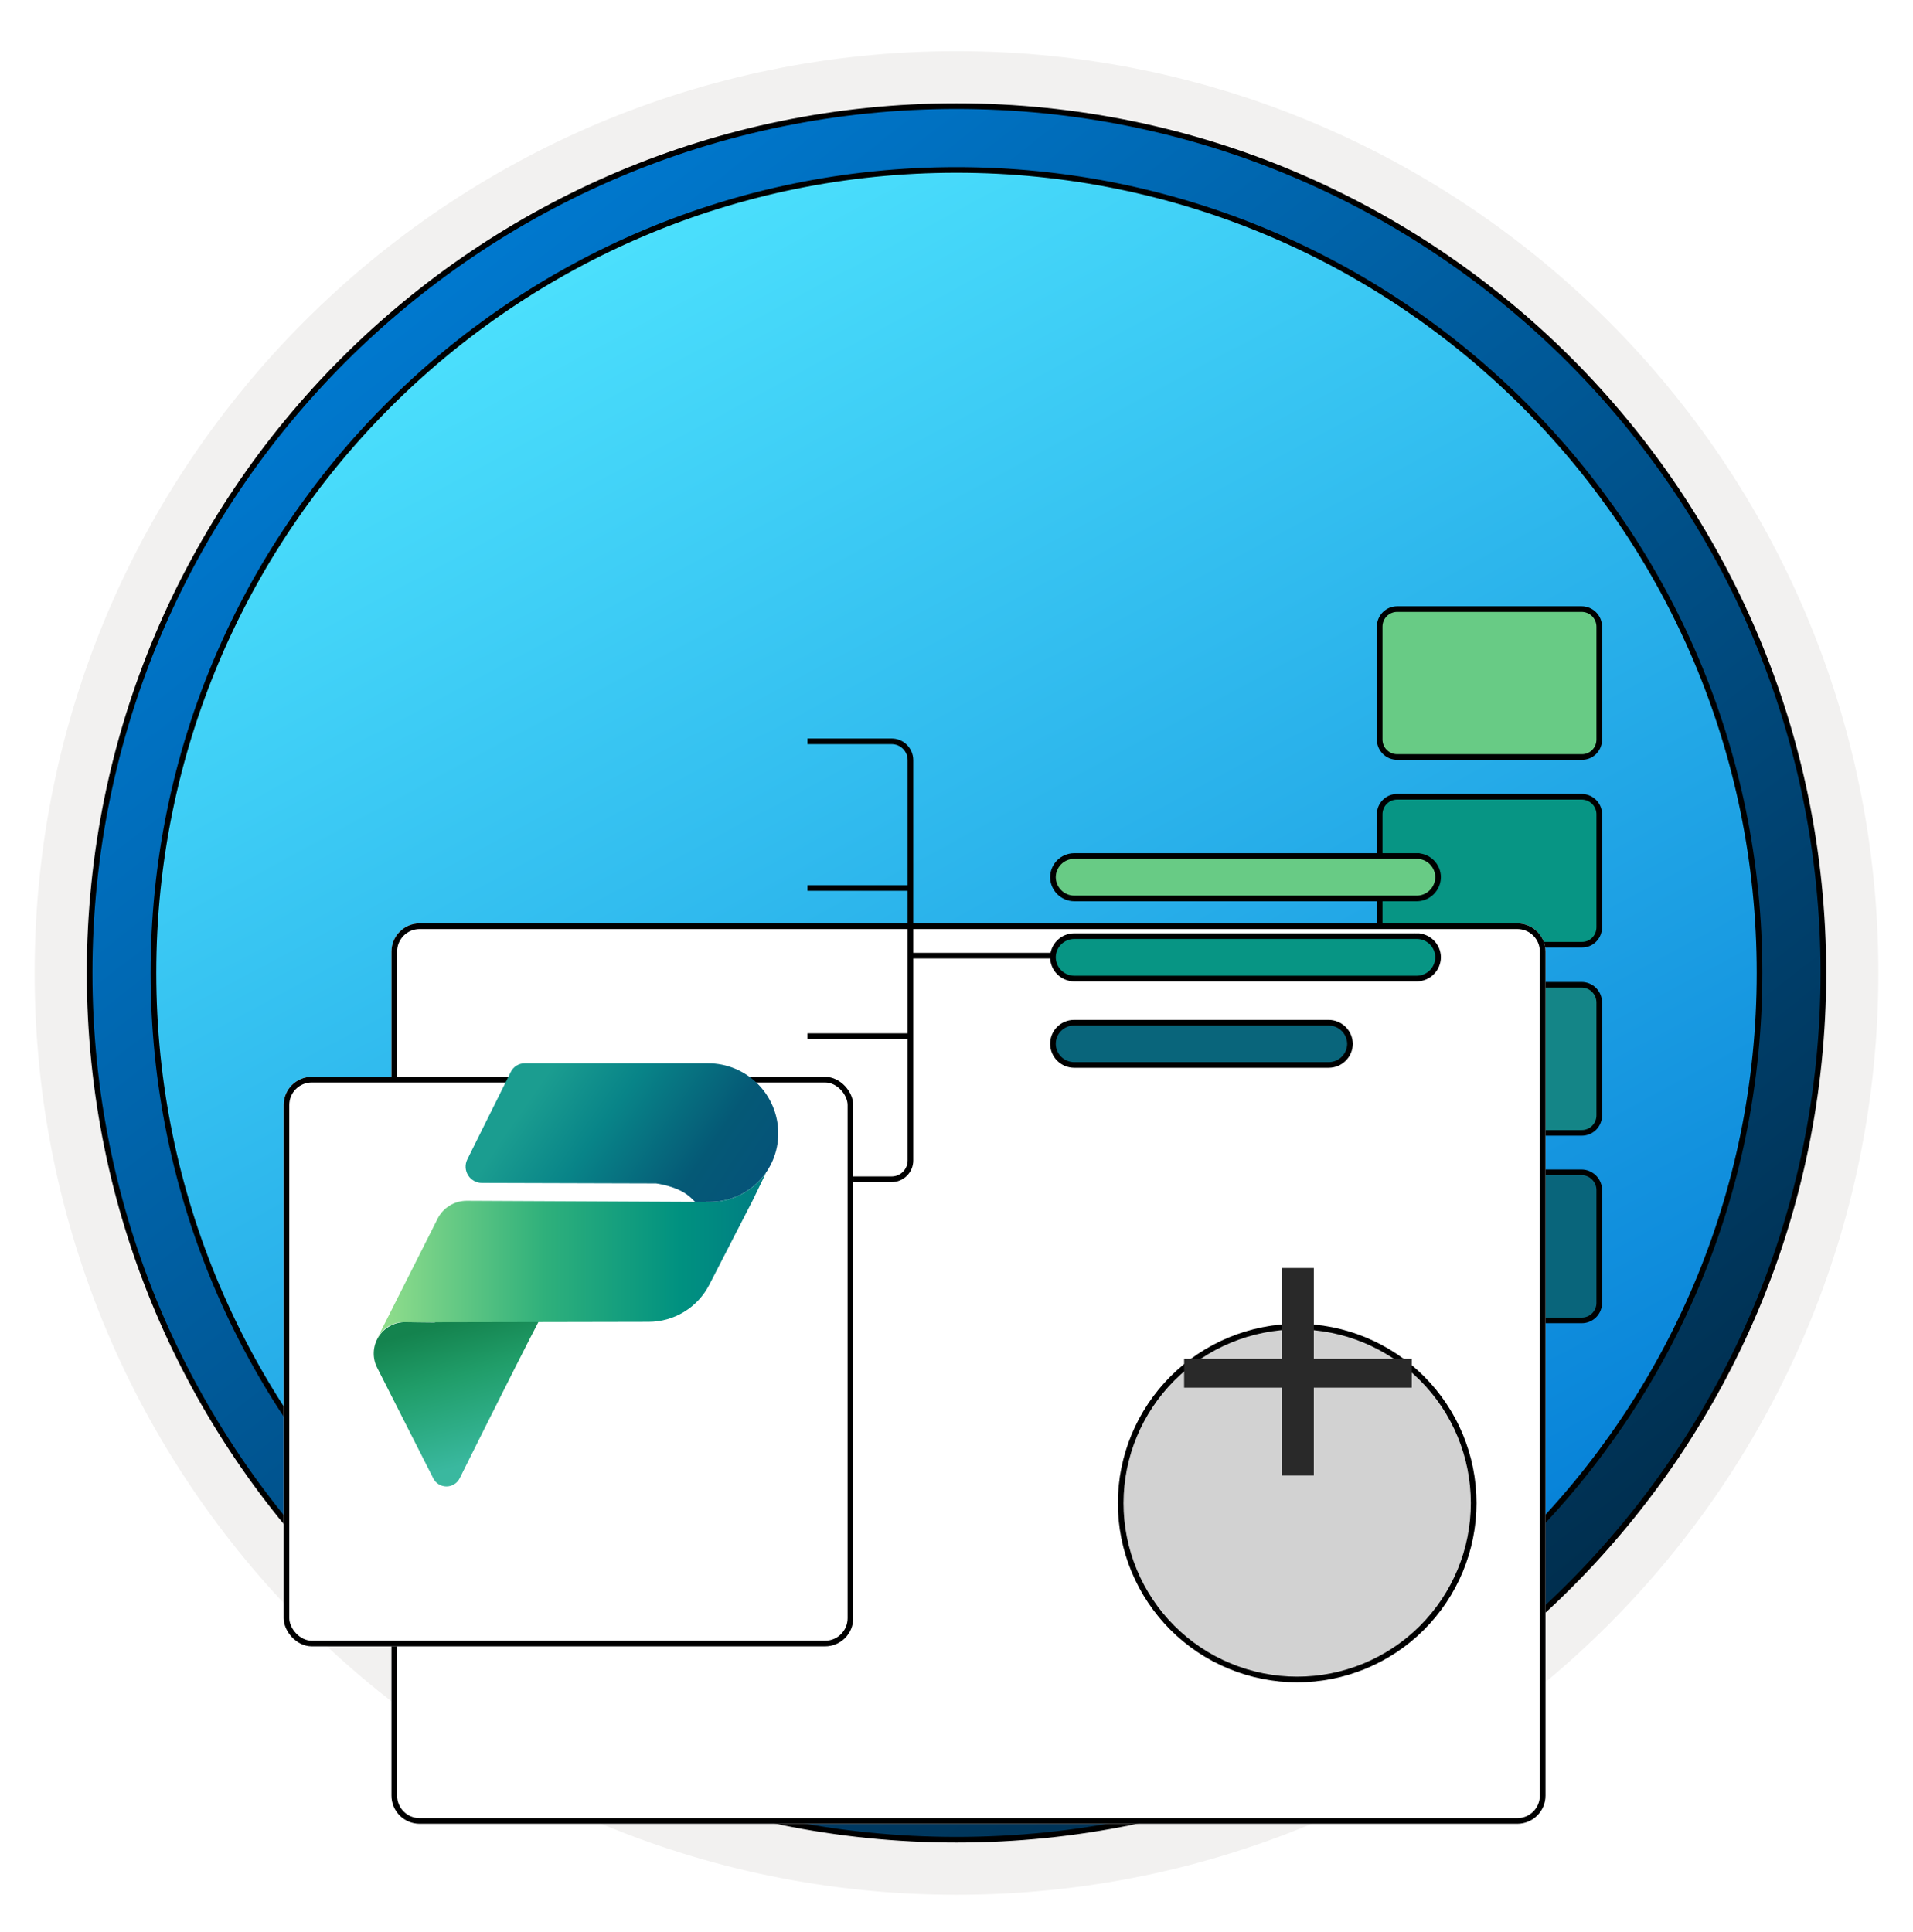
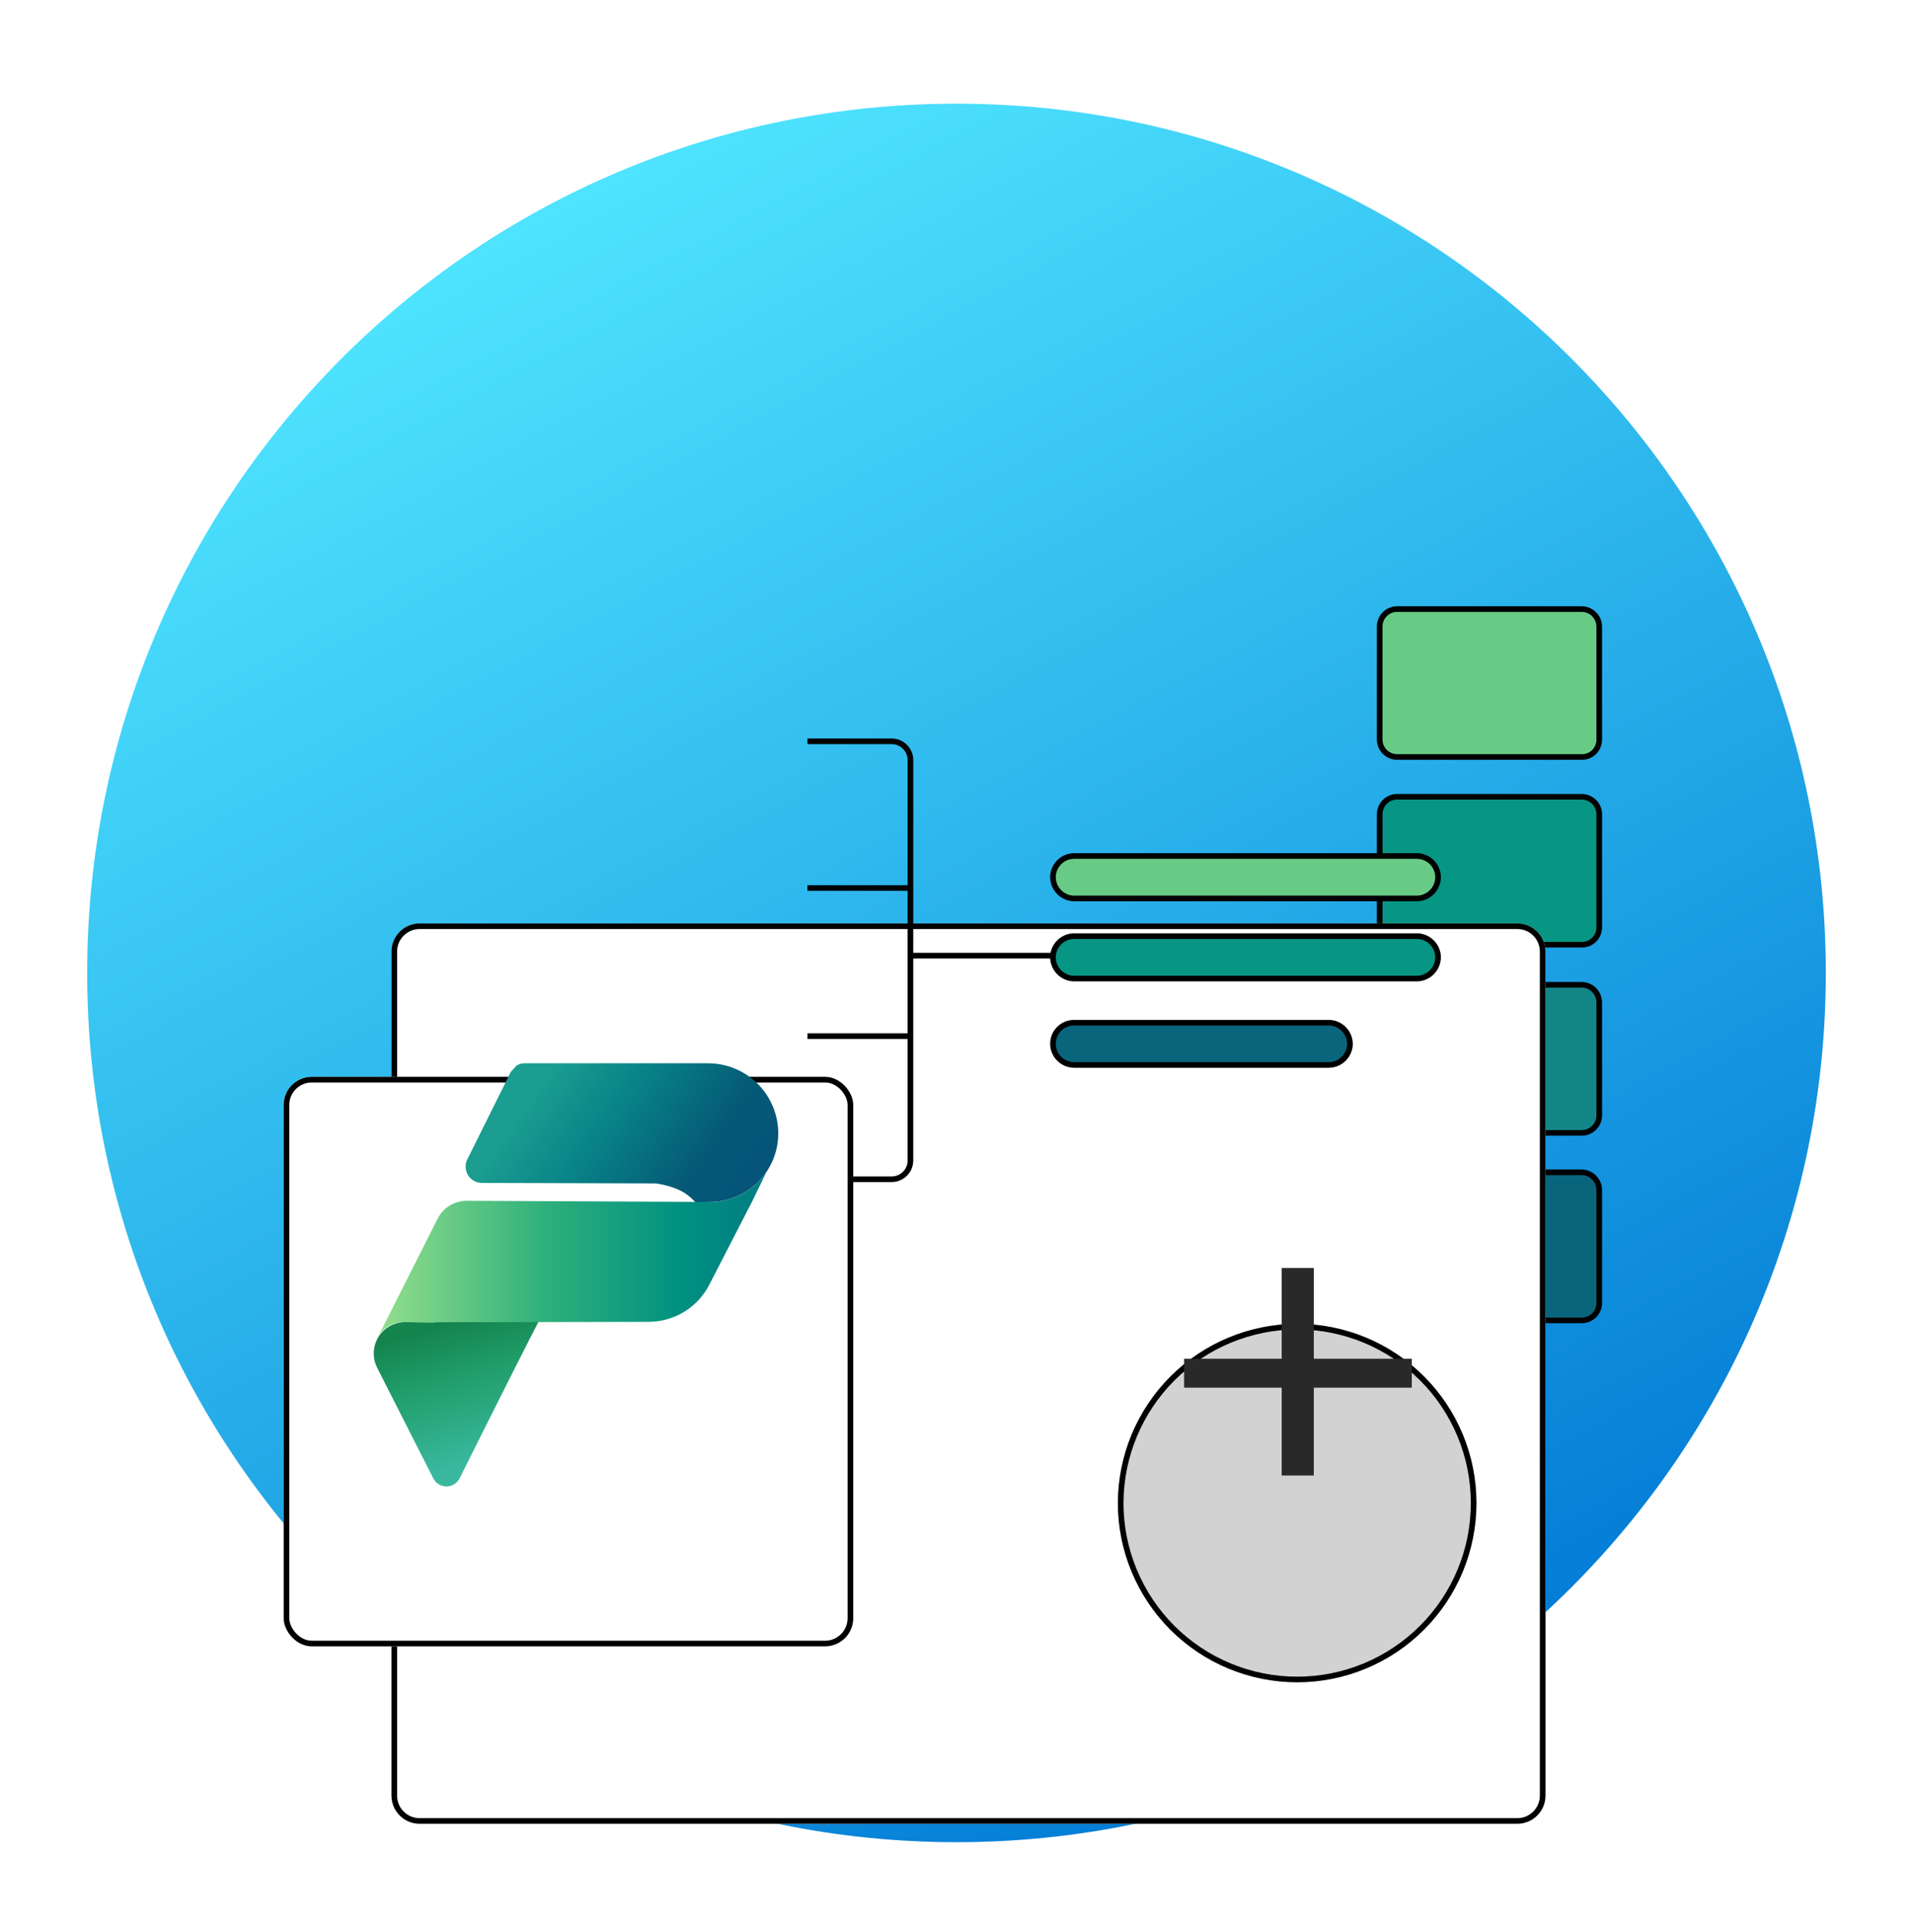
<svg xmlns="http://www.w3.org/2000/svg" width="102" height="103" viewBox="0 0 102 103" fill="none">
  <path d="M51 98.231C25.403 98.231 4.649 77.486 4.649 51.88C4.649 26.273 25.403 5.529 51 5.529C76.597 5.529 97.351 26.283 97.351 51.88C97.351 77.477 76.597 98.231 51 98.231Z" fill="url(#paint0_linear_2247_242)" />
-   <path fill-rule="evenodd" clip-rule="evenodd" d="M96.45 51.88C96.45 76.982 76.102 97.33 51 97.33C25.899 97.33 5.55 76.982 5.55 51.88C5.55 26.779 25.899 6.43 51 6.43C76.102 6.43 96.45 26.779 96.45 51.88ZM51 2.727C78.151 2.727 100.153 24.729 100.153 51.88C100.153 79.032 78.141 101.034 51 101.034C23.849 101.034 1.847 79.022 1.847 51.88C1.847 24.729 23.849 2.727 51 2.727Z" fill="#F2F1F0" />
-   <path d="M51 94.697C74.649 94.697 93.817 75.529 93.817 51.88C93.817 28.23 74.649 9.062 51 9.062C27.35 9.062 8.182 28.23 8.182 51.88C8.182 75.529 27.35 94.697 51 94.697ZM51 5.659C76.523 5.659 97.221 26.356 97.221 51.88C97.221 77.403 76.523 98.101 51 98.101C25.476 98.101 4.779 77.403 4.779 51.88C4.779 26.356 25.466 5.659 51 5.659Z" fill="url(#paint1_linear_2247_242)" stroke="black" stroke-width="0.3" />
  <path d="M84.339 40.366V40.366H84.337H74.498C73.98 40.366 73.564 39.95 73.564 39.432V33.412C73.564 32.894 73.98 32.478 74.498 32.478H84.328C84.847 32.478 85.271 32.894 85.271 33.42V39.432C85.271 39.96 84.854 40.373 84.339 40.366Z" fill="#68CB85" stroke="black" stroke-width="0.3" />
  <path d="M74.498 52.512H84.328C84.847 52.512 85.271 52.927 85.271 53.463V59.474C85.271 59.993 84.855 60.408 84.337 60.408H74.498C73.98 60.408 73.564 59.993 73.564 59.474V53.446C73.564 52.927 73.98 52.512 74.498 52.512Z" fill="#148587" stroke="black" stroke-width="0.3" />
  <path d="M84.339 50.374V50.374H84.337H74.498C73.98 50.374 73.564 49.958 73.564 49.44V43.42C73.564 42.901 73.98 42.486 74.498 42.486H84.328C84.848 42.486 85.271 42.903 85.271 43.42V49.44C85.271 49.968 84.854 50.381 84.339 50.374Z" fill="#079584" stroke="black" stroke-width="0.3" />
  <path d="M74.498 62.511H84.328C84.846 62.511 85.271 62.943 85.271 63.454V69.474C85.271 69.992 84.855 70.408 84.337 70.408H74.498C73.98 70.408 73.564 69.992 73.564 69.474V63.445C73.564 62.927 73.98 62.511 74.498 62.511Z" fill="#09657B" stroke="black" stroke-width="0.3" />
  <g filter="url(#filter0_ddddd_2247_242)">
    <path d="M20.873 29.739C20.873 28.911 21.545 28.239 22.373 28.239H80.904C81.732 28.239 82.404 28.911 82.404 29.739V74.749C82.404 75.578 81.732 76.249 80.904 76.249H22.373C21.545 76.249 20.873 75.578 20.873 74.749V29.739Z" fill="white" />
    <path d="M22.373 28.389H80.904C81.649 28.389 82.254 28.994 82.254 29.739V74.749C82.254 75.495 81.649 76.099 80.904 76.099H22.373C21.628 76.099 21.023 75.495 21.023 74.749V29.739C21.023 28.994 21.628 28.389 22.373 28.389Z" stroke="black" stroke-width="0.3" />
  </g>
  <path d="M57.269 49.917V49.917L57.268 49.917C56.97 49.92 56.685 50.039 56.475 50.25C56.264 50.46 56.145 50.745 56.142 51.043L56.142 51.043L56.142 51.046C56.145 51.344 56.264 51.63 56.474 51.842C56.684 52.054 56.968 52.175 57.267 52.181L57.267 52.181H57.269L75.55 52.181L75.553 52.181C75.852 52.175 76.136 52.054 76.346 51.842C76.556 51.63 76.675 51.344 76.678 51.046L76.678 51.043C76.675 50.745 76.555 50.46 76.345 50.25C76.134 50.039 75.85 49.92 75.552 49.917L75.55 50.067V49.917H57.269Z" fill="#079584" stroke="black" stroke-width="0.3" />
  <path d="M57.269 45.645V45.645L57.268 45.645C56.97 45.648 56.685 45.768 56.475 45.978C56.264 46.189 56.145 46.474 56.142 46.771L56.142 46.771L56.142 46.774C56.145 47.073 56.264 47.358 56.474 47.57C56.684 47.782 56.968 47.904 57.267 47.909L57.267 47.909H57.269L75.55 47.909L75.553 47.909C75.852 47.904 76.136 47.782 76.346 47.57C76.556 47.358 76.675 47.073 76.678 46.774L76.678 46.771C76.675 46.474 76.555 46.189 76.345 45.978C76.134 45.768 75.85 45.648 75.552 45.645L75.55 45.795V45.645H57.269Z" fill="#68CB85" stroke="black" stroke-width="0.3" />
  <path d="M70.846 54.533V54.533H70.844H57.269C56.97 54.533 56.684 54.651 56.472 54.863C56.261 55.074 56.142 55.361 56.142 55.66L56.142 55.661C56.145 55.959 56.264 56.244 56.475 56.455C56.685 56.665 56.97 56.785 57.268 56.787L57.268 56.787H57.269H70.844C71.144 56.787 71.431 56.669 71.644 56.458C71.857 56.247 71.978 55.961 71.981 55.661L71.981 55.661L71.981 55.657C71.975 55.359 71.854 55.074 71.642 54.864C71.43 54.654 71.144 54.535 70.846 54.533Z" fill="#09657B" stroke="black" stroke-width="0.3" />
  <g filter="url(#filter1_dddd_2247_242)">
    <path d="M69.164 82.704C71.7 82.704 74.131 81.697 75.924 79.905C77.717 78.113 78.724 75.682 78.724 73.147C78.724 70.612 77.717 68.181 75.924 66.389C74.131 64.597 71.7 63.589 69.164 63.589C66.63 63.595 64.202 64.604 62.41 66.395C60.618 68.186 59.61 70.614 59.604 73.147C59.604 74.402 59.852 75.645 60.332 76.804C60.812 77.964 61.516 79.017 62.404 79.905C63.291 80.793 64.346 81.497 65.506 81.977C66.666 82.457 67.909 82.704 69.164 82.704V82.704Z" fill="#D2D2D2" />
    <path d="M75.818 79.799C74.053 81.563 71.66 82.555 69.164 82.555C67.928 82.555 66.705 82.311 65.564 81.838C64.422 81.366 63.384 80.672 62.51 79.799C61.636 78.925 60.944 77.888 60.471 76.747C59.998 75.606 59.754 74.382 59.754 73.147C59.76 70.654 60.752 68.264 62.516 66.501C64.279 64.738 66.67 63.745 69.164 63.739C71.66 63.739 74.053 64.731 75.818 66.495C77.583 68.259 78.574 70.652 78.574 73.147C78.574 75.642 77.583 78.035 75.818 79.799Z" stroke="black" stroke-width="0.3" />
  </g>
  <path d="M70.052 67.614H68.339V78.679H70.052V67.614Z" fill="#292929" />
  <path d="M75.276 72.452H63.136V73.995H75.276V72.452Z" fill="#292929" />
  <path d="M43.055 39.53H47.544C48.096 39.53 48.544 39.978 48.544 40.53V61.881C48.544 62.434 48.096 62.881 47.544 62.881H43.055" stroke="black" stroke-width="0.3" />
  <path d="M43.055 47.351H48.544" stroke="black" stroke-width="0.3" />
  <path d="M48.6 50.958H56.045" stroke="black" stroke-width="0.3" />
  <path d="M43.055 55.25H48.544" stroke="black" stroke-width="0.3" />
  <g filter="url(#filter2_ddddd_2247_242)">
    <rect x="15.125" y="36.42" width="30.368" height="30.368" rx="1.5" fill="white" />
    <rect x="15.275" y="36.57" width="30.068" height="30.068" rx="1.35" stroke="black" stroke-width="0.3" />
  </g>
  <g filter="url(#filter3_ddddd_2247_242)">
    <path d="M29.438 53.168C29.34 53.144 26.006 59.82 24.511 62.824C24.445 62.956 24.344 63.067 24.218 63.145C24.093 63.222 23.948 63.263 23.801 63.262C23.654 63.261 23.51 63.219 23.385 63.141C23.26 63.062 23.16 62.951 23.096 62.818L20.108 56.928C19.978 56.672 19.917 56.386 19.929 56.099C19.942 55.812 20.028 55.533 20.18 55.289C20.331 55.045 20.543 54.844 20.795 54.706C21.047 54.567 21.331 54.496 21.618 54.5L23.171 54.517L26.523 53.357L29.438 53.168Z" fill="url(#paint2_linear_2247_242)" />
-     <path d="M27.235 41.159L24.916 45.824C24.851 45.956 24.82 46.103 24.827 46.25C24.834 46.397 24.879 46.54 24.956 46.666C25.034 46.791 25.142 46.894 25.27 46.966C25.399 47.038 25.544 47.077 25.691 47.077L34.98 47.104C34.98 47.104 35.983 47.229 36.609 47.684C37.236 48.138 37.595 48.812 37.595 48.812L37.658 48.091H37.846C38.814 48.091 39.743 47.706 40.427 47.022C41.112 46.337 41.496 45.409 41.496 44.441C41.496 43.448 41.102 42.496 40.4 41.793C39.697 41.091 38.745 40.697 37.752 40.697H27.977C27.823 40.697 27.671 40.74 27.54 40.822C27.409 40.903 27.303 41.02 27.235 41.159Z" fill="url(#paint3_linear_2247_242)" />
+     <path d="M27.235 41.159L24.916 45.824C24.851 45.956 24.82 46.103 24.827 46.25C24.834 46.397 24.879 46.54 24.956 46.666C25.034 46.791 25.142 46.894 25.27 46.966C25.399 47.038 25.544 47.077 25.691 47.077L34.98 47.104C34.98 47.104 35.983 47.229 36.609 47.684C37.236 48.138 37.595 48.812 37.595 48.812L37.658 48.091H37.846C38.814 48.091 39.743 47.706 40.427 47.022C41.112 46.337 41.496 45.409 41.496 44.441C41.496 43.448 41.102 42.496 40.4 41.793C39.697 41.091 38.745 40.697 37.752 40.697H27.977C27.823 40.697 27.671 40.74 27.54 40.822Z" fill="url(#paint3_linear_2247_242)" />
    <path d="M38.684 47.995C38.63 48.008 38.575 48.02 38.521 48.03H38.632L38.684 47.995Z" fill="url(#paint4_linear_2247_242)" />
    <path d="M38.684 47.995L38.521 48.029C38.299 48.071 38.075 48.092 37.85 48.092L24.884 48.029C24.562 48.029 24.246 48.119 23.972 48.288C23.698 48.457 23.477 48.699 23.332 48.986L20.1 55.392L20.112 55.388C20.236 55.121 20.434 54.895 20.683 54.738C20.932 54.581 21.221 54.499 21.516 54.502L22.369 54.509L34.583 54.484C35.251 54.484 35.906 54.3 36.477 53.952C37.047 53.604 37.51 53.106 37.816 52.512L40.122 48.029L40.843 46.541L40.829 46.55C40.315 47.277 39.551 47.791 38.684 47.995Z" fill="url(#paint5_linear_2247_242)" />
  </g>
  <defs>
    <filter id="filter0_ddddd_2247_242" x="16.873" y="27.239" width="69.531" height="64.01" filterUnits="userSpaceOnUse" color-interpolation-filters="sRGB">
      <feFlood flood-opacity="0" result="BackgroundImageFix" />
      <feColorMatrix in="SourceAlpha" type="matrix" values="0 0 0 0 0 0 0 0 0 0 0 0 0 0 0 0 0 0 127 0" result="hardAlpha" />
      <feOffset />
      <feColorMatrix type="matrix" values="0 0 0 0 0 0 0 0 0 0 0 0 0 0 0 0 0 0 0.1 0" />
      <feBlend mode="normal" in2="BackgroundImageFix" result="effect1_dropShadow_2247_242" />
      <feColorMatrix in="SourceAlpha" type="matrix" values="0 0 0 0 0 0 0 0 0 0 0 0 0 0 0 0 0 0 127 0" result="hardAlpha" />
      <feOffset dy="1" />
      <feGaussianBlur stdDeviation="1" />
      <feColorMatrix type="matrix" values="0 0 0 0 0 0 0 0 0 0 0 0 0 0 0 0 0 0 0.1 0" />
      <feBlend mode="normal" in2="effect1_dropShadow_2247_242" result="effect2_dropShadow_2247_242" />
      <feColorMatrix in="SourceAlpha" type="matrix" values="0 0 0 0 0 0 0 0 0 0 0 0 0 0 0 0 0 0 127 0" result="hardAlpha" />
      <feOffset dy="3" />
      <feGaussianBlur stdDeviation="1.5" />
      <feColorMatrix type="matrix" values="0 0 0 0 0 0 0 0 0 0 0 0 0 0 0 0 0 0 0.09 0" />
      <feBlend mode="normal" in2="effect2_dropShadow_2247_242" result="effect3_dropShadow_2247_242" />
      <feColorMatrix in="SourceAlpha" type="matrix" values="0 0 0 0 0 0 0 0 0 0 0 0 0 0 0 0 0 0 127 0" result="hardAlpha" />
      <feOffset dy="6" />
      <feGaussianBlur stdDeviation="2" />
      <feColorMatrix type="matrix" values="0 0 0 0 0 0 0 0 0 0 0 0 0 0 0 0 0 0 0.05 0" />
      <feBlend mode="normal" in2="effect3_dropShadow_2247_242" result="effect4_dropShadow_2247_242" />
      <feColorMatrix in="SourceAlpha" type="matrix" values="0 0 0 0 0 0 0 0 0 0 0 0 0 0 0 0 0 0 127 0" result="hardAlpha" />
      <feOffset dy="11" />
      <feGaussianBlur stdDeviation="2" />
      <feColorMatrix type="matrix" values="0 0 0 0 0 0 0 0 0 0 0 0 0 0 0 0 0 0 0.01 0" />
      <feBlend mode="normal" in2="effect4_dropShadow_2247_242" result="effect5_dropShadow_2247_242" />
      <feBlend mode="normal" in="SourceGraphic" in2="effect5_dropShadow_2247_242" result="shape" />
    </filter>
    <filter id="filter1_dddd_2247_242" x="57.604" y="62.589" width="23.12" height="26.115" filterUnits="userSpaceOnUse" color-interpolation-filters="sRGB">
      <feFlood flood-opacity="0" result="BackgroundImageFix" />
      <feColorMatrix in="SourceAlpha" type="matrix" values="0 0 0 0 0 0 0 0 0 0 0 0 0 0 0 0 0 0 127 0" result="hardAlpha" />
      <feOffset />
      <feGaussianBlur stdDeviation="0.5" />
      <feColorMatrix type="matrix" values="0 0 0 0 0 0 0 0 0 0 0 0 0 0 0 0 0 0 0.1 0" />
      <feBlend mode="normal" in2="BackgroundImageFix" result="effect1_dropShadow_2247_242" />
      <feColorMatrix in="SourceAlpha" type="matrix" values="0 0 0 0 0 0 0 0 0 0 0 0 0 0 0 0 0 0 127 0" result="hardAlpha" />
      <feOffset dy="1" />
      <feGaussianBlur stdDeviation="0.5" />
      <feColorMatrix type="matrix" values="0 0 0 0 0 0 0 0 0 0 0 0 0 0 0 0 0 0 0.09 0" />
      <feBlend mode="normal" in2="effect1_dropShadow_2247_242" result="effect2_dropShadow_2247_242" />
      <feColorMatrix in="SourceAlpha" type="matrix" values="0 0 0 0 0 0 0 0 0 0 0 0 0 0 0 0 0 0 127 0" result="hardAlpha" />
      <feOffset dy="2" />
      <feGaussianBlur stdDeviation="0.5" />
      <feColorMatrix type="matrix" values="0 0 0 0 0 0 0 0 0 0 0 0 0 0 0 0 0 0 0.05 0" />
      <feBlend mode="normal" in2="effect2_dropShadow_2247_242" result="effect3_dropShadow_2247_242" />
      <feColorMatrix in="SourceAlpha" type="matrix" values="0 0 0 0 0 0 0 0 0 0 0 0 0 0 0 0 0 0 127 0" result="hardAlpha" />
      <feOffset dy="4" />
      <feGaussianBlur stdDeviation="1" />
      <feColorMatrix type="matrix" values="0 0 0 0 0 0 0 0 0 0 0 0 0 0 0 0 0 0 0.01 0" />
      <feBlend mode="normal" in2="effect3_dropShadow_2247_242" result="effect4_dropShadow_2247_242" />
      <feBlend mode="normal" in="SourceGraphic" in2="effect4_dropShadow_2247_242" result="shape" />
    </filter>
    <filter id="filter2_ddddd_2247_242" x="11.125" y="35.42" width="38.368" height="46.368" filterUnits="userSpaceOnUse" color-interpolation-filters="sRGB">
      <feFlood flood-opacity="0" result="BackgroundImageFix" />
      <feColorMatrix in="SourceAlpha" type="matrix" values="0 0 0 0 0 0 0 0 0 0 0 0 0 0 0 0 0 0 127 0" result="hardAlpha" />
      <feOffset />
      <feColorMatrix type="matrix" values="0 0 0 0 0 0 0 0 0 0 0 0 0 0 0 0 0 0 0.1 0" />
      <feBlend mode="normal" in2="BackgroundImageFix" result="effect1_dropShadow_2247_242" />
      <feColorMatrix in="SourceAlpha" type="matrix" values="0 0 0 0 0 0 0 0 0 0 0 0 0 0 0 0 0 0 127 0" result="hardAlpha" />
      <feOffset dy="1" />
      <feGaussianBlur stdDeviation="1" />
      <feColorMatrix type="matrix" values="0 0 0 0 0 0 0 0 0 0 0 0 0 0 0 0 0 0 0.1 0" />
      <feBlend mode="normal" in2="effect1_dropShadow_2247_242" result="effect2_dropShadow_2247_242" />
      <feColorMatrix in="SourceAlpha" type="matrix" values="0 0 0 0 0 0 0 0 0 0 0 0 0 0 0 0 0 0 127 0" result="hardAlpha" />
      <feOffset dy="3" />
      <feGaussianBlur stdDeviation="1.5" />
      <feColorMatrix type="matrix" values="0 0 0 0 0 0 0 0 0 0 0 0 0 0 0 0 0 0 0.09 0" />
      <feBlend mode="normal" in2="effect2_dropShadow_2247_242" result="effect3_dropShadow_2247_242" />
      <feColorMatrix in="SourceAlpha" type="matrix" values="0 0 0 0 0 0 0 0 0 0 0 0 0 0 0 0 0 0 127 0" result="hardAlpha" />
      <feOffset dy="6" />
      <feGaussianBlur stdDeviation="2" />
      <feColorMatrix type="matrix" values="0 0 0 0 0 0 0 0 0 0 0 0 0 0 0 0 0 0 0.05 0" />
      <feBlend mode="normal" in2="effect3_dropShadow_2247_242" result="effect4_dropShadow_2247_242" />
      <feColorMatrix in="SourceAlpha" type="matrix" values="0 0 0 0 0 0 0 0 0 0 0 0 0 0 0 0 0 0 127 0" result="hardAlpha" />
      <feOffset dy="11" />
      <feGaussianBlur stdDeviation="2" />
      <feColorMatrix type="matrix" values="0 0 0 0 0 0 0 0 0 0 0 0 0 0 0 0 0 0 0.01 0" />
      <feBlend mode="normal" in2="effect4_dropShadow_2247_242" result="effect5_dropShadow_2247_242" />
      <feBlend mode="normal" in="SourceGraphic" in2="effect5_dropShadow_2247_242" result="shape" />
    </filter>
    <filter id="filter3_ddddd_2247_242" x="16.928" y="40.697" width="27.569" height="33.565" filterUnits="userSpaceOnUse" color-interpolation-filters="sRGB">
      <feFlood flood-opacity="0" result="BackgroundImageFix" />
      <feColorMatrix in="SourceAlpha" type="matrix" values="0 0 0 0 0 0 0 0 0 0 0 0 0 0 0 0 0 0 127 0" result="hardAlpha" />
      <feOffset />
      <feColorMatrix type="matrix" values="0 0 0 0 0 0 0 0 0 0 0 0 0 0 0 0 0 0 0.1 0" />
      <feBlend mode="normal" in2="BackgroundImageFix" result="effect1_dropShadow_2247_242" />
      <feColorMatrix in="SourceAlpha" type="matrix" values="0 0 0 0 0 0 0 0 0 0 0 0 0 0 0 0 0 0 127 0" result="hardAlpha" />
      <feOffset dy="1" />
      <feGaussianBlur stdDeviation="0.5" />
      <feColorMatrix type="matrix" values="0 0 0 0 0 0 0 0 0 0 0 0 0 0 0 0 0 0 0.1 0" />
      <feBlend mode="normal" in2="effect1_dropShadow_2247_242" result="effect2_dropShadow_2247_242" />
      <feColorMatrix in="SourceAlpha" type="matrix" values="0 0 0 0 0 0 0 0 0 0 0 0 0 0 0 0 0 0 127 0" result="hardAlpha" />
      <feOffset dy="2" />
      <feGaussianBlur stdDeviation="1" />
      <feColorMatrix type="matrix" values="0 0 0 0 0 0 0 0 0 0 0 0 0 0 0 0 0 0 0.09 0" />
      <feBlend mode="normal" in2="effect2_dropShadow_2247_242" result="effect3_dropShadow_2247_242" />
      <feColorMatrix in="SourceAlpha" type="matrix" values="0 0 0 0 0 0 0 0 0 0 0 0 0 0 0 0 0 0 127 0" result="hardAlpha" />
      <feOffset dy="5" />
      <feGaussianBlur stdDeviation="1.5" />
      <feColorMatrix type="matrix" values="0 0 0 0 0 0 0 0 0 0 0 0 0 0 0 0 0 0 0.05 0" />
      <feBlend mode="normal" in2="effect3_dropShadow_2247_242" result="effect4_dropShadow_2247_242" />
      <feColorMatrix in="SourceAlpha" type="matrix" values="0 0 0 0 0 0 0 0 0 0 0 0 0 0 0 0 0 0 127 0" result="hardAlpha" />
      <feOffset dy="8" />
      <feGaussianBlur stdDeviation="1.5" />
      <feColorMatrix type="matrix" values="0 0 0 0 0 0 0 0 0 0 0 0 0 0 0 0 0 0 0.01 0" />
      <feBlend mode="normal" in2="effect4_dropShadow_2247_242" result="effect5_dropShadow_2247_242" />
      <feBlend mode="normal" in="SourceGraphic" in2="effect5_dropShadow_2247_242" result="shape" />
    </filter>
    <linearGradient id="paint0_linear_2247_242" x1="25.285" y1="10.377" x2="100.192" y2="149.573" gradientUnits="userSpaceOnUse">
      <stop offset="0" stop-color="#50E6FF" />
      <stop offset="0.623" stop-color="#0078D4" />
    </linearGradient>
    <linearGradient id="paint1_linear_2247_242" x1="15.587" y1="12.103" x2="83.129" y2="99.501" gradientUnits="userSpaceOnUse">
      <stop stop-color="#007ED8" />
      <stop offset="0.915" stop-color="#002D4C" />
    </linearGradient>
    <linearGradient id="paint2_linear_2247_242" x1="24.558" y1="54.344" x2="26.603" y2="61.605" gradientUnits="userSpaceOnUse">
      <stop stop-color="#14834E" />
      <stop offset="0.38" stop-color="#209D69" />
      <stop offset="0.71" stop-color="#2DAC85" />
      <stop offset="1" stop-color="#3AB89F" />
    </linearGradient>
    <linearGradient id="paint3_linear_2247_242" x1="26.367" y1="39.87" x2="42.158" y2="50.796" gradientUnits="userSpaceOnUse">
      <stop offset="0.16" stop-color="#1B9D90" />
      <stop offset="0.37" stop-color="#088488" />
      <stop offset="0.65" stop-color="#055976" />
      <stop offset="1" stop-color="#054D7C" />
    </linearGradient>
    <linearGradient id="paint4_linear_2247_242" x1="38.521" y1="48.013" x2="38.684" y2="48.013" gradientUnits="userSpaceOnUse">
      <stop stop-color="#94DF8C" />
      <stop offset="0.35" stop-color="#2FB07B" />
      <stop offset="0.71" stop-color="#009180" />
      <stop offset="1" stop-color="#007D83" />
    </linearGradient>
    <linearGradient id="paint5_linear_2247_242" x1="20.1" y1="50.967" x2="40.842" y2="50.967" gradientUnits="userSpaceOnUse">
      <stop stop-color="#94DF8C" />
      <stop offset="0.43" stop-color="#2FB07B" />
      <stop offset="0.78" stop-color="#009180" />
      <stop offset="1" stop-color="#007D83" />
    </linearGradient>
  </defs>
</svg>